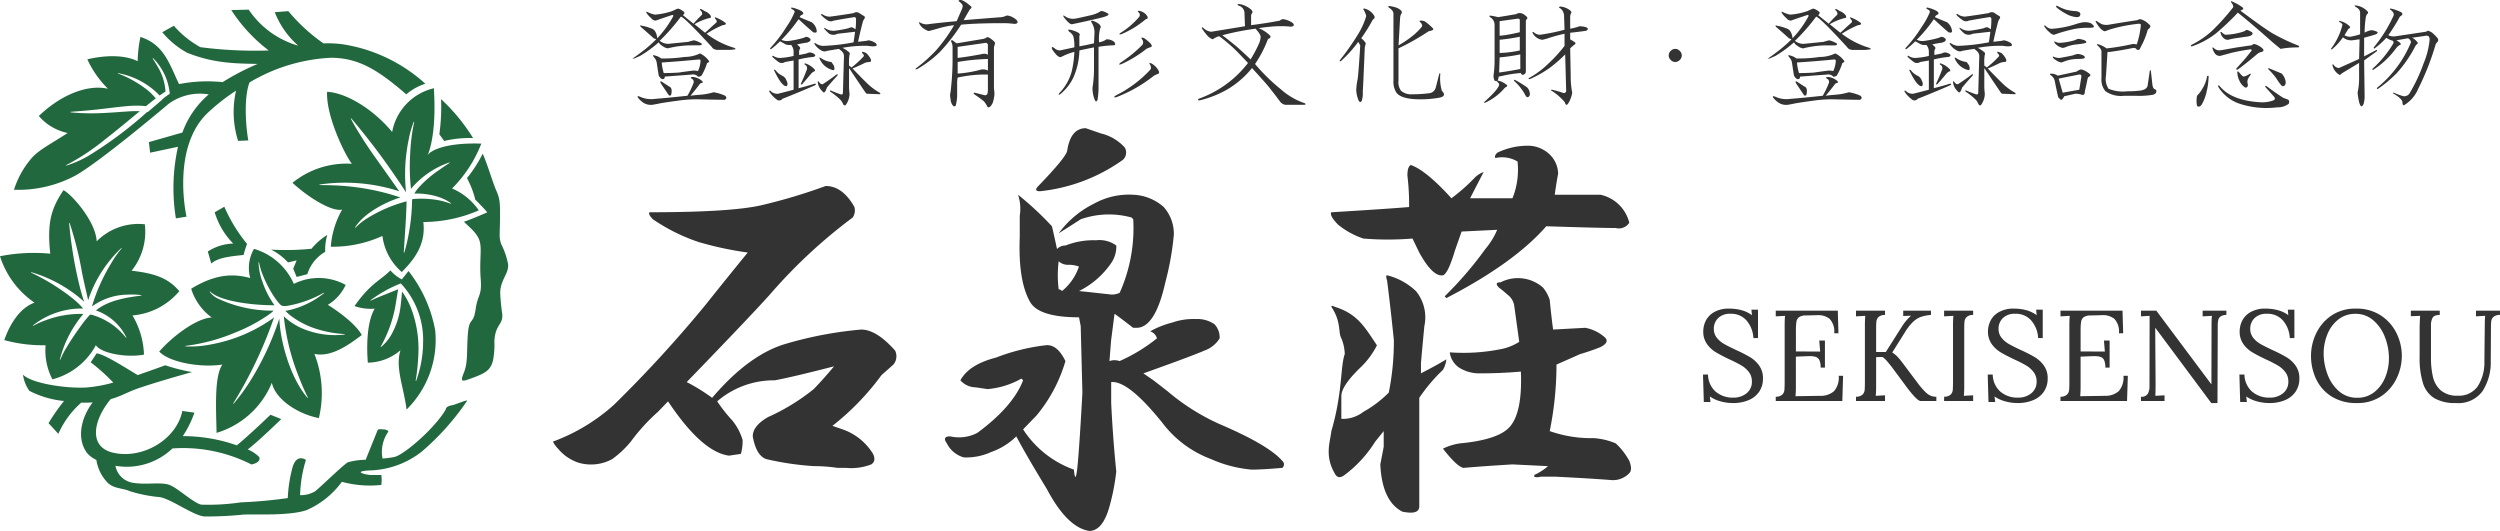
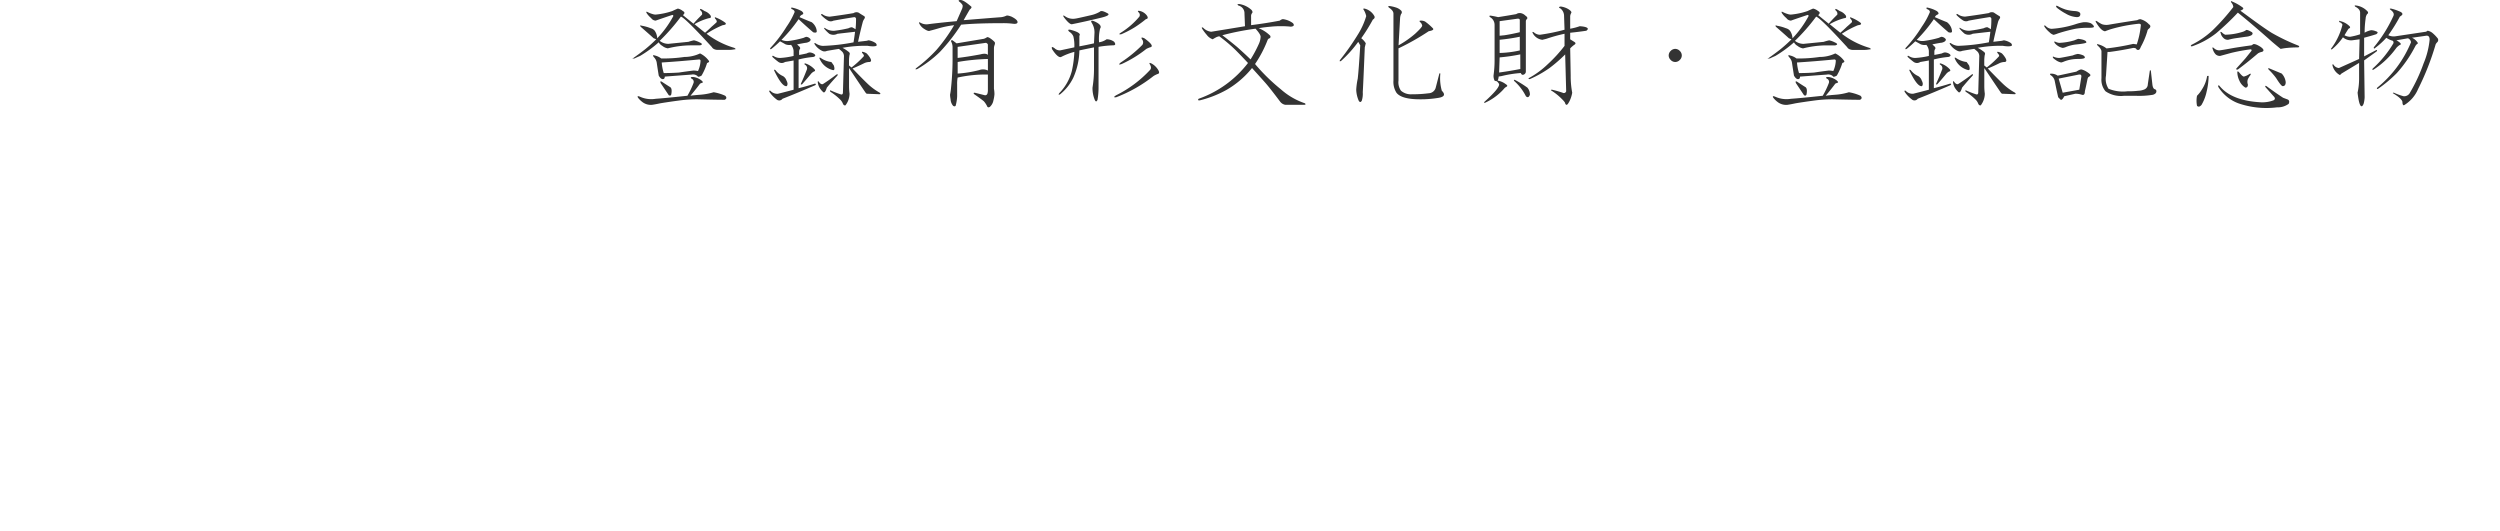
<svg xmlns="http://www.w3.org/2000/svg" width="271.304" height="57.615" viewBox="0 0 271.304 57.615">
  <g id="グループ_516" data-name="グループ 516" transform="translate(-249 -17.953)">
    <g id="グループ_505" data-name="グループ 505" transform="translate(60 3.734)">
      <path id="パス_102" data-name="パス 102" d="M9.023-4.43a.145.145,0,0,0-.164-.164q-2.242.219-4.047.328a4.946,4.946,0,0,0,.219,1.148q.82,0,1.641-.055.711-.109,1.586-.219a2.535,2.535,0,0,1,.492.055A3,3,0,0,0,9.023-4.43ZM6.563-10.117a1.288,1.288,0,0,1,.547.273q.328.164,0,.438.6.492,1.148.93.328-.383.656-.711l.273-.273A.408.408,0,0,0,9.023-9.9q-.219-.383.438.055a1.312,1.312,0,0,1,.656.492q.109.273-.164.273a6.2,6.2,0,0,0-1.586.656q.6.492,1.148.93.438-.383.711-.656.383-.328.547-.492.055-.164-.164-.383-.109-.219.109-.109a4.28,4.28,0,0,1,.984.547q.219.219-.273.273a10.031,10.031,0,0,0-1.75.93,9.207,9.207,0,0,0,3.008,1.531q.273.164,0,.164a3.29,3.29,0,0,1-.492.055H10.938a.9.9,0,0,1-.492-.109q-.164-.109-.164-.164Q7.328-9.133,6.891-9.242a20.851,20.851,0,0,1-2.3,2.625,1.523,1.523,0,0,0,.93.328l2.188-.219a5.056,5.056,0,0,1,.6-.164,2.435,2.435,0,0,1,.6.219q.492.219.055.328H7.93A10.569,10.569,0,0,0,5.469-5.8a1.291,1.291,0,0,1-.6-.273.962.962,0,0,1-.383-.383A13.163,13.163,0,0,1,2.461-4.977q-.383.164-.6.273a.609.609,0,0,0-.273.055q.93-.656,1.477-1.094.6-.492,1.148-1.039a2.122,2.122,0,0,0-.273-.109q-.6-.547-1.422-1.258-.109-.219.109-.109a4.663,4.663,0,0,1,.984.273.822.822,0,0,1,.438.273,1.553,1.553,0,0,1,.273.82A10.961,10.961,0,0,0,6.07-9.3q0-.164-.164-.109-1.148.383-1.75.6a.627.627,0,0,1-.492-.273,2.39,2.39,0,0,1-.492-.547q-.109-.219.109-.109a2.813,2.813,0,0,0,.547.219,1.032,1.032,0,0,0,.328.055,7.884,7.884,0,0,0,1.8-.383Q6.289-10.008,6.563-10.117ZM8.313-2.68a1.865,1.865,0,0,1,.766.328q.273.219.164.273a2.122,2.122,0,0,0-.273.109Q8.7-1.586,7.93-.656q.328-.055,1.039-.109a6.667,6.667,0,0,0,1.477-.273A5.021,5.021,0,0,1,11.7-.656q.273.273-.055.438-.82,0-3.008-.055a15.017,15.017,0,0,0-1.75.109Q5.633,0,4.648.164q-.492.109-.875.164A1.512,1.512,0,0,1,2.68,0a2.475,2.475,0,0,1-.437-.437q-.164-.273.219-.109a2.957,2.957,0,0,0,1.7.219Q5.031-.383,7.6-.656a9.069,9.069,0,0,0,.656-1.367.369.369,0,0,0-.219-.492Q7.82-2.734,8.313-2.68Zm.656-2.57a2.542,2.542,0,0,1,.93.766q.164.164-.164.273a6.5,6.5,0,0,1-.6,1.367q-.383.219-.437.055a.751.751,0,0,0-.656-.164q-.766.055-2.9.219,0,.273-.219.273t-.437-.383Q4.32-3.883,4.266-4.266a1.1,1.1,0,0,0-.328-.6q-.164-.273.109-.164a1.839,1.839,0,0,1,.711.328,15.79,15.79,0,0,0,2.516-.164A3.932,3.932,0,0,0,8.969-5.25ZM5.742-1.586q.219.164.109.766Q5.8-.6,5.578-.711L4.7-2.023q-.109-.273.109-.164Q5.3-1.859,5.742-1.586ZM26.775-9.3q.164.109,0,.328a1.215,1.215,0,0,0-.164.383q-.273,1.039-.492,2.078l.93-.109.219-.055a1.917,1.917,0,0,1,.711.273.321.321,0,0,1,.164.273q-.055.109-.383.109a3.073,3.073,0,0,1-.6-.055,13.519,13.519,0,0,0-2.734.219,3.376,3.376,0,0,1,.6.383q.273.164.164.383a3.985,3.985,0,0,0-.055.656v.492l.273.219a10.277,10.277,0,0,0,1.313-1.2q.109-.109-.164-.383-.055-.164.109-.109a1.215,1.215,0,0,1,.383.164,2.543,2.543,0,0,1,.383.492q.219.383-.055.438a1.463,1.463,0,0,0-.547.109q-.656.328-1.312.6,1.422,1.477,1.859,1.859a6.343,6.343,0,0,0,1.094.766q.164.164-.055.164L27.048-.875l-.109-.109q-.711-1.039-1.8-2.68v2.023a6.272,6.272,0,0,0,.055.766A2.108,2.108,0,0,1,24.752.383q-.164.055-.273-.164A1.284,1.284,0,0,0,24.2-.219a6.4,6.4,0,0,0-1.094-.875Q23-1.313,23.22-1.2q.492.219.984.383.273.109.273-.219l.109-3.828a.754.754,0,0,0-.164-.547,3.57,3.57,0,0,0-.383-.328q-.711.109-1.312.219a.58.58,0,0,1-.492,0,1.978,1.978,0,0,1-.82-.711q-.109-.219.109-.109a1.5,1.5,0,0,0,.766.273,21.011,21.011,0,0,0,3.336-.383q.109-.656.164-1.148-.984.109-1.914.219a.93.93,0,0,1-.875,0,3.867,3.867,0,0,1-.547-.547q-.055-.164.109-.055a1.564,1.564,0,0,0,.984.273,13.062,13.062,0,0,0,1.531-.273.881.881,0,0,1,.383-.109,3.576,3.576,0,0,1,.383.219q.055-.547.055-1.094a.193.193,0,0,0-.219-.219q-1.367.219-2.242.383a.616.616,0,0,1-.656-.055,3.671,3.671,0,0,1-.656-.547q-.055-.164.109-.109a1.385,1.385,0,0,0,.82.273q1.258-.164,2.57-.383a.589.589,0,0,1,.547-.055Q26.5-9.461,26.775-9.3ZM23.767-2.953q.219-.109.109.109-.656.711-1.148,1.313-.219.711-.437.438a2.012,2.012,0,0,1-.383-.492,1.654,1.654,0,0,1-.164-.547q0-.164.109-.055.219.328.438.273Q23.056-2.406,23.767-2.953Zm-3.336-1.2a2.3,2.3,0,0,1,.984.656q.109.164-.109.219a1.173,1.173,0,0,0-.273.219q-.492.6-.984,1.148-.219.109-.109-.109.328-.711.6-1.422a.43.43,0,0,0-.219-.6Q20.267-4.211,20.431-4.156Zm-1.477-6.07a3.569,3.569,0,0,1,1.039.383q.328.273.055.383a.636.636,0,0,0-.164.109.636.636,0,0,0-.109.164q.875.383,1.313.547a1.444,1.444,0,0,1,.438.547,1.261,1.261,0,0,1,.109.438q0,.219-.383.109-.711-.6-1.586-1.422a16.419,16.419,0,0,1-1.859,2.242,1.5,1.5,0,0,0,.875.109,10.4,10.4,0,0,0,1.531-.328,2.122,2.122,0,0,1,.273-.109.623.623,0,0,1,.438.219q.109.109-.055.273a.939.939,0,0,1-.492.164q-.328.055-.875.164l.164.164q.273.219.109.383a.609.609,0,0,0-.055.273v.328q.328-.055.82-.164a.839.839,0,0,1,.328-.109.981.981,0,0,1,.492.164q.273.219-.109.328a9.662,9.662,0,0,0-1.586.273v3.117q.875-.219,1.75-.492.219,0,.055.164-1.75.766-3.555,1.477a.436.436,0,0,1-.656.055,3.209,3.209,0,0,1-.766-.82q-.055-.164.109-.109a1.007,1.007,0,0,0,.82.328q.875-.219,1.7-.437V-4.484q-.273.055-.93.164a.632.632,0,0,1-.711,0,8.055,8.055,0,0,1-.656-.547q-.055-.164.109-.109a1.257,1.257,0,0,0,.711.219,8.322,8.322,0,0,0,1.477-.219v-.547a1.2,1.2,0,0,0-.273-.656,1.168,1.168,0,0,1-.6-.055q-.383-.219-.6-.328a11.342,11.342,0,0,1-.93.82q-.219.109-.109-.109a14.6,14.6,0,0,0,1.75-2.3,8.325,8.325,0,0,0,.875-1.586q0-.219-.328-.328Q18.791-10.227,18.955-10.227Zm3.117,5.469a2.528,2.528,0,0,0,1.148.438q.164.219.273.383.164.547-.109.492a2.106,2.106,0,0,1-1.422-1.2Q21.853-4.867,22.072-4.758ZM17.15-3.445a2.053,2.053,0,0,0,.82.656.873.873,0,0,1,.383.492.839.839,0,0,1,.109.328q0,.219-.109.273-.492.055-1.312-1.641Q16.931-3.555,17.15-3.445Zm20.1-7.6q.328,0,1.148.711.109.109-.164.328-.383.656-.656,1.148,1.969-.164,4.1-.328a1.913,1.913,0,0,0,.547-.164q.109-.055.547.109.656.328.656.6a.158.158,0,0,1-.055.109q-.109.109-.492.055a8.269,8.269,0,0,0-1.094-.055q-2.844,0-4.484.164a19.963,19.963,0,0,1-2.3,2.953A12.4,12.4,0,0,1,32.55-3.555q-.328.109-.109-.109a15.887,15.887,0,0,0,2.188-1.969,17.7,17.7,0,0,0,1.914-2.68,10.49,10.49,0,0,0-1.641.328q-.547.164-.984.273-.164.109-.656-.219a1.411,1.411,0,0,1-.492-.547q-.109-.219.109-.109a1.31,1.31,0,0,0,.875.164q1.258-.164,3.063-.328l.6-1.367q.109-.328,0-.437a1.392,1.392,0,0,0-.328-.328Q36.925-11.047,37.253-11.047ZM40.1-7q.055-.055.273.055a2.875,2.875,0,0,1,.547.438q.109.109,0,.383a1.032,1.032,0,0,0-.055.328v4.375a3.682,3.682,0,0,1,.055.6,3.84,3.84,0,0,1-.109.656,1.253,1.253,0,0,1-.383.711q-.164.109-.273,0a2.455,2.455,0,0,0-.383-.6Q39.441-.328,38.73-.82q-.164-.164.055-.164l1.094.273a.253.253,0,0,0,.273-.164,1.212,1.212,0,0,0,.055-.383v-1.7a13.93,13.93,0,0,0-3.281.328,3.623,3.623,0,0,0-.055.766V-.6A4.558,4.558,0,0,1,36.706.438q-.109.109-.273,0a1.168,1.168,0,0,1-.273-.711A3.29,3.29,0,0,1,36.1-.766a6.167,6.167,0,0,0,.109-.766,29.534,29.534,0,0,0,.164-3.5v-.93a1.361,1.361,0,0,0-.164-.6q0-.164.164-.109l.438.328,2.953-.492A1.259,1.259,0,0,0,40.1-7Zm.109,2.352a23.048,23.048,0,0,0-3.281.328v1.258a12.787,12.787,0,0,0,2.352-.383,1.15,1.15,0,0,1,.93.055ZM36.925-5.961v1.2q.984-.109,2.461-.383.6-.164.82.055V-6.18a.175.175,0,0,0-.109-.164.158.158,0,0,0-.109-.055Zm20.267-.93q1.2.875.6.984a3,3,0,0,0-.383.164A12.835,12.835,0,0,1,54.731-4.1q-.492.164-.109-.164A13.9,13.9,0,0,0,56.973-6.18a.493.493,0,0,0,0-.547Q56.7-7.109,57.192-6.891Zm.273-2.461q.219.328-.109.383a12.515,12.515,0,0,1-1.2.875,10.947,10.947,0,0,1-1.477.766q-.383.055-.055-.164a8.376,8.376,0,0,0,2.023-1.75.375.375,0,0,0-.055-.437q-.273-.273.164-.164A1.316,1.316,0,0,1,57.466-9.352ZM51.833-8.7q.82.383.547.766a4.851,4.851,0,0,0-.109,1.477,1.92,1.92,0,0,0,.82-.328,1.385,1.385,0,0,1,.82.273q.273.383-.109.383a11.835,11.835,0,0,0-1.586.164v4.43a7.971,7.971,0,0,1-.109,1.313q-.164.383-.328-.055a3.368,3.368,0,0,1-.219-1.258A12.645,12.645,0,0,0,51.723-3.5V-5.906q-.82.164-1.586.328a7.63,7.63,0,0,1-.656,2.953,5.254,5.254,0,0,1-1.422,1.8q-.273.164-.109-.109a5.36,5.36,0,0,0,1.367-2.406,11.55,11.55,0,0,0,.273-2.078,7.033,7.033,0,0,0-1.422.547q-.328.164-.984-.82-.164-.437.273-.109a.813.813,0,0,0,.6.219l1.531-.328a4.051,4.051,0,0,0-.109-1.2,1.1,1.1,0,0,0-.437-.492q-.273-.273.109-.219,1.258.328.984.656v1.148q.875-.164,1.586-.328l.055-1.148A1.92,1.92,0,0,0,51.5-8.531Q51.231-8.969,51.833-8.7Zm.547-1.094q.164-.164.766.164.492.219-.6.492-1.8.438-3.172.711-.273.109-.93-.766-.164-.273.109-.109a1.478,1.478,0,0,0,1.148.273q.109,0,1.75-.383A3.244,3.244,0,0,0,52.38-9.789Zm5.578,5.633a1.924,1.924,0,0,1,.766.766q.164.328-.109.383a2.427,2.427,0,0,0-.437.219,15.353,15.353,0,0,1-4.047,2.3q-.438.055,0-.219a12.778,12.778,0,0,0,3.664-2.734q.219-.219,0-.6Q57.63-4.32,57.958-4.156Zm11.3-3.773a28.5,28.5,0,0,0-3.609.711q.656.492,1.586,1.258.984.875,1.477,1.367a13.564,13.564,0,0,0,.93-1.75,2.141,2.141,0,0,0,.164-.711Q69.8-7.328,69.256-7.93Zm-1.8-2.68a2.529,2.529,0,0,1,1.367.656q.164.219.055.328a.534.534,0,0,0-.109.383v.93q1.7-.219,3.117-.492a.693.693,0,0,1,.328-.164,2.31,2.31,0,0,1,1.094.438q.273.328-.219.383a10.856,10.856,0,0,0-2.187,0q-.656.055-1.312.164a3.766,3.766,0,0,1,1.2.766.205.205,0,0,1,0,.328q-.109,0-.219.164A12.79,12.79,0,0,1,69.2-4.1a20.523,20.523,0,0,0,2.789,2.734A7.564,7.564,0,0,0,74.616.164q.164.164-.109.164H72.483A.9.9,0,0,1,71.936,0Q70.787-1.531,70.3-2.078T68.873-3.664a9.959,9.959,0,0,1-2.734,2.352,11.671,11.671,0,0,1-2.9,1.148q-.328.055-.164-.164a11.648,11.648,0,0,0,5.359-3.883q-.82-.875-1.367-1.422a16.59,16.59,0,0,0-1.75-1.477,1.22,1.22,0,0,0-.437.164,2.676,2.676,0,0,0-.273.164,1.378,1.378,0,0,1-.656-.492,4.888,4.888,0,0,1-.492-.656q-.109-.219.109-.109a1.411,1.411,0,0,0,.875.438l3.664-.6L68.053-9.57a.858.858,0,0,0-.656-.875Q67.178-10.609,67.452-10.609Zm16.33.219a4.063,4.063,0,0,1,.711.164,1.373,1.373,0,0,1,.547.328.264.264,0,0,1,0,.383,1.343,1.343,0,0,0-.109.492l-.164,2.9a10.621,10.621,0,0,0,1.8-1.258q.766-.711.766-.875a.6.6,0,0,0-.219-.383q-.164-.164.055-.164a.9.9,0,0,1,.492.109,5.837,5.837,0,0,1,.82.711q.219.219-.437.328A26.307,26.307,0,0,1,84.766-5.8v3.5A1.583,1.583,0,0,0,85.039-1.2a1.643,1.643,0,0,0,1.2.383,12.946,12.946,0,0,0,1.8-.109.816.816,0,0,0,.766-.6L89.2-3.062a.068.068,0,0,1,.109,0A4.94,4.94,0,0,0,89.469-1.2q.6.6-.328.766a11.662,11.662,0,0,1-2.023.164q-2.023,0-2.57-.711A2.176,2.176,0,0,1,84.219-2.3V-9.57q0-.328-.492-.656Q83.563-10.391,83.781-10.391Zm-2.734.273a1.656,1.656,0,0,1,1.094.82q.109.219-.164.383a19.363,19.363,0,0,1-1.258,2.023,2.031,2.031,0,0,1,.492.547l-.109.438q-.164,3.992-.219,4.867a2.49,2.49,0,0,1-.109.93q-.164.273-.328,0a3.258,3.258,0,0,1-.273-1.2,7.878,7.878,0,0,1,.164-1.2q.109-.93.273-3.609l-.219-.383A13.319,13.319,0,0,1,78.531-4.43q-.219.109-.109-.109a27.377,27.377,0,0,0,2.023-2.9,8.063,8.063,0,0,0,.82-1.859,2.189,2.189,0,0,0-.328-.766Q80.938-10.117,81.047-10.117Zm21.306-.219a2.183,2.183,0,0,1,.82.273q.437.273.328.438a.778.778,0,0,0-.109.438V-7.93a6.36,6.36,0,0,0,1.039-.273q.82.055.875.273,0,.109-.164.219-.711.109-1.75.219v.711l.438.273q.273.164,0,.328a3.2,3.2,0,0,0-.437.383l.055,2.953a9.532,9.532,0,0,0,.164,1.859,3.381,3.381,0,0,1-.273.875q-.219.437-.328.438t-.164-.164q0-.109-.328-.437a6.119,6.119,0,0,0-1.148-.93q-.164-.109.055-.109a11.8,11.8,0,0,1,1.148.328.26.26,0,0,0,.383-.164l-.109-3.992a15.847,15.847,0,0,1-1.7,1.477,12.334,12.334,0,0,1-2.133,1.2q-.219,0-.109-.109A9.48,9.48,0,0,0,100.986-4.1a15.29,15.29,0,0,0,1.8-1.969V-7.383a17.653,17.653,0,0,0-1.969.547l-.437.109a1.351,1.351,0,0,1-1.039-.711q-.109-.219.109-.109a1.028,1.028,0,0,0,.656.273,21.237,21.237,0,0,0,2.68-.547L102.736-9.3a1.036,1.036,0,0,0-.383-.82Q102.025-10.281,102.353-10.336Zm-4.375.711a.95.95,0,0,1,.547.273q.328.219.164.383a.315.315,0,0,0-.109.219v5.469a.35.35,0,0,1-.219.328q-.219.109-.328-.164a12.456,12.456,0,0,0-2.078.328l-.328.055a.971.971,0,0,1-.109.438,1.994,1.994,0,0,1,.875.383q.273.164.109.273a.892.892,0,0,0-.328.273A6.19,6.19,0,0,1,94.15.109Q93.986.109,94.1,0q1.641-1.477,1.586-1.914a.826.826,0,0,0-.273-.328.485.485,0,0,1-.219-.055,1.166,1.166,0,0,1-.109-.6,11.616,11.616,0,0,0,.109-1.641V-8.367a.964.964,0,0,0-.492-.82q-.164-.164.055-.164a8.149,8.149,0,0,1,.82.164q1.039-.164,1.969-.328A.633.633,0,0,1,97.978-9.625Zm0,4.484a19.45,19.45,0,0,1-2.242.328l-.055,1.641q1.2-.164,2.3-.383Zm-.055-1.914a20.089,20.089,0,0,1-2.187.328V-5.3a11.1,11.1,0,0,0,2.188-.273Zm-2.187-.109.547-.055q.711-.109,1.641-.328V-8.859q0-.164-.219-.164l-1.969.273Zm1.7,4.813a11.487,11.487,0,0,1,1.313.82,1.16,1.16,0,0,1,.273.766q-.164.437-.437.164a5.491,5.491,0,0,0-1.258-1.641Q97.213-2.461,97.431-2.352ZM114.8-5.742a.68.68,0,0,1,.492.219.68.68,0,0,1,.219.492.68.68,0,0,1-.219.492.68.68,0,0,1-.492.219.68.68,0,0,1-.492-.219.68.68,0,0,1-.219-.492.68.68,0,0,1,.219-.492A.68.68,0,0,1,114.8-5.742ZM132.223-4.43a.145.145,0,0,0-.164-.164q-2.242.219-4.047.328a4.946,4.946,0,0,0,.219,1.148q.82,0,1.641-.055.711-.109,1.586-.219a2.535,2.535,0,0,1,.492.055A3,3,0,0,0,132.223-4.43Zm-2.461-5.687a1.288,1.288,0,0,1,.547.273q.328.164,0,.438.6.492,1.148.93.328-.383.656-.711l.273-.273a.408.408,0,0,0-.164-.437q-.219-.383.438.055a1.312,1.312,0,0,1,.656.492q.109.273-.164.273a6.2,6.2,0,0,0-1.586.656q.6.492,1.148.93.438-.383.711-.656.383-.328.547-.492.055-.164-.164-.383-.109-.219.109-.109a4.28,4.28,0,0,1,.984.547q.219.219-.273.273a10.031,10.031,0,0,0-1.75.93,9.206,9.206,0,0,0,3.008,1.531q.273.164,0,.164a3.29,3.29,0,0,1-.492.055h-1.258a.9.9,0,0,1-.492-.109q-.164-.109-.164-.164-2.953-3.227-3.391-3.336a20.851,20.851,0,0,1-2.3,2.625,1.523,1.523,0,0,0,.93.328l2.188-.219a5.056,5.056,0,0,1,.6-.164,2.435,2.435,0,0,1,.6.219q.492.219.055.328H131.13a10.569,10.569,0,0,0-2.461.328,1.291,1.291,0,0,1-.6-.273.962.962,0,0,1-.383-.383,13.163,13.163,0,0,1-2.023,1.477q-.383.164-.6.273a.609.609,0,0,0-.273.055q.93-.656,1.477-1.094.6-.492,1.148-1.039a2.122,2.122,0,0,0-.273-.109q-.6-.547-1.422-1.258-.109-.219.109-.109a4.663,4.663,0,0,1,.984.273.822.822,0,0,1,.438.273,1.553,1.553,0,0,1,.273.82A10.961,10.961,0,0,0,129.27-9.3q0-.164-.164-.109-1.148.383-1.75.6a.627.627,0,0,1-.492-.273,2.39,2.39,0,0,1-.492-.547q-.109-.219.109-.109a2.813,2.813,0,0,0,.547.219,1.032,1.032,0,0,0,.328.055,7.884,7.884,0,0,0,1.8-.383Q129.489-10.008,129.763-10.117Zm1.75,7.438a1.865,1.865,0,0,1,.766.328q.273.219.164.273a2.122,2.122,0,0,0-.273.109q-.273.383-1.039,1.313.328-.055,1.039-.109a6.667,6.667,0,0,0,1.477-.273,5.021,5.021,0,0,1,1.258.383q.273.273-.055.438-.82,0-3.008-.055a15.017,15.017,0,0,0-1.75.109q-1.258.164-2.242.328-.492.109-.875.164A1.512,1.512,0,0,1,125.88,0a2.475,2.475,0,0,1-.437-.437q-.164-.273.219-.109a2.957,2.957,0,0,0,1.7.219q.875-.055,3.445-.328a9.068,9.068,0,0,0,.656-1.367.369.369,0,0,0-.219-.492Q131.02-2.734,131.513-2.68Zm.656-2.57a2.542,2.542,0,0,1,.93.766q.164.164-.164.273a6.5,6.5,0,0,1-.6,1.367q-.383.219-.437.055a.751.751,0,0,0-.656-.164q-.766.055-2.9.219,0,.273-.219.273t-.438-.383q-.164-1.039-.219-1.422a1.1,1.1,0,0,0-.328-.6q-.164-.273.109-.164a1.839,1.839,0,0,1,.711.328,15.79,15.79,0,0,0,2.516-.164A3.932,3.932,0,0,0,132.169-5.25Zm-3.227,3.664q.219.164.109.766-.055.219-.273.109L127.9-2.023q-.109-.273.109-.164Q128.5-1.859,128.942-1.586ZM149.975-9.3q.164.109,0,.328a1.215,1.215,0,0,0-.164.383q-.273,1.039-.492,2.078l.93-.109.219-.055a1.917,1.917,0,0,1,.711.273.321.321,0,0,1,.164.273q-.055.109-.383.109a3.073,3.073,0,0,1-.6-.055,13.519,13.519,0,0,0-2.734.219,3.376,3.376,0,0,1,.6.383q.273.164.164.383a3.986,3.986,0,0,0-.055.656v.492l.273.219a10.277,10.277,0,0,0,1.313-1.2q.109-.109-.164-.383-.055-.164.109-.109a1.215,1.215,0,0,1,.383.164,2.543,2.543,0,0,1,.383.492q.219.383-.055.438a1.463,1.463,0,0,0-.547.109q-.656.328-1.312.6,1.422,1.477,1.859,1.859a6.344,6.344,0,0,0,1.094.766q.164.164-.055.164l-1.367-.055-.109-.109q-.711-1.039-1.8-2.68v2.023a6.273,6.273,0,0,0,.055.766,2.108,2.108,0,0,1-.437,1.258q-.164.055-.273-.164a1.284,1.284,0,0,0-.273-.437,6.4,6.4,0,0,0-1.094-.875q-.109-.219.109-.109.492.219.984.383.273.109.273-.219l.109-3.828a.754.754,0,0,0-.164-.547,3.57,3.57,0,0,0-.383-.328q-.711.109-1.312.219a.58.58,0,0,1-.492,0,1.978,1.978,0,0,1-.82-.711q-.109-.219.109-.109a1.5,1.5,0,0,0,.766.273,21.011,21.011,0,0,0,3.336-.383q.109-.656.164-1.148-.984.109-1.914.219a.93.93,0,0,1-.875,0,3.867,3.867,0,0,1-.547-.547q-.055-.164.109-.055a1.564,1.564,0,0,0,.984.273,13.063,13.063,0,0,0,1.531-.273.881.881,0,0,1,.383-.109,3.576,3.576,0,0,1,.383.219q.055-.547.055-1.094a.193.193,0,0,0-.219-.219q-1.367.219-2.242.383a.616.616,0,0,1-.656-.055,3.67,3.67,0,0,1-.656-.547q-.055-.164.109-.109a1.385,1.385,0,0,0,.82.273q1.258-.164,2.57-.383a.589.589,0,0,1,.547-.055Q149.7-9.461,149.975-9.3Zm-3.008,6.344q.219-.109.109.109-.656.711-1.148,1.313-.219.711-.437.438a2.012,2.012,0,0,1-.383-.492,1.654,1.654,0,0,1-.164-.547q0-.164.109-.055.219.328.438.273Q146.256-2.406,146.967-2.953Zm-3.336-1.2a2.3,2.3,0,0,1,.984.656q.109.164-.109.219a1.173,1.173,0,0,0-.273.219q-.492.6-.984,1.148-.219.109-.109-.109.328-.711.6-1.422a.43.43,0,0,0-.219-.6Q143.467-4.211,143.631-4.156Zm-1.477-6.07a3.569,3.569,0,0,1,1.039.383q.328.273.055.383a.636.636,0,0,0-.164.109.636.636,0,0,0-.109.164q.875.383,1.313.547a1.444,1.444,0,0,1,.438.547,1.26,1.26,0,0,1,.109.438q0,.219-.383.109-.711-.6-1.586-1.422a16.419,16.419,0,0,1-1.859,2.242,1.5,1.5,0,0,0,.875.109,10.4,10.4,0,0,0,1.531-.328,2.122,2.122,0,0,1,.273-.109.623.623,0,0,1,.438.219q.109.109-.055.273a.939.939,0,0,1-.492.164q-.328.055-.875.164l.164.164q.273.219.109.383a.609.609,0,0,0-.055.273v.328q.328-.055.82-.164a.839.839,0,0,1,.328-.109.981.981,0,0,1,.492.164q.273.219-.109.328a9.662,9.662,0,0,0-1.586.273v3.117q.875-.219,1.75-.492.219,0,.055.164-1.75.766-3.555,1.477a.436.436,0,0,1-.656.055,3.209,3.209,0,0,1-.766-.82q-.055-.164.109-.109a1.007,1.007,0,0,0,.82.328q.875-.219,1.7-.437V-4.484q-.273.055-.93.164a.632.632,0,0,1-.711,0,8.055,8.055,0,0,1-.656-.547q-.055-.164.109-.109a1.257,1.257,0,0,0,.711.219,8.322,8.322,0,0,0,1.477-.219v-.547a1.2,1.2,0,0,0-.273-.656,1.168,1.168,0,0,1-.6-.055q-.383-.219-.6-.328a11.342,11.342,0,0,1-.93.82q-.219.109-.109-.109a14.6,14.6,0,0,0,1.75-2.3,8.326,8.326,0,0,0,.875-1.586q0-.219-.328-.328Q141.991-10.227,142.155-10.227Zm3.117,5.469a2.528,2.528,0,0,0,1.148.438q.164.219.273.383.164.547-.109.492a2.106,2.106,0,0,1-1.422-1.2Q145.053-4.867,145.272-4.758ZM140.35-3.445a2.053,2.053,0,0,0,.82.656.873.873,0,0,1,.383.492.839.839,0,0,1,.109.328q0,.219-.109.273-.492.055-1.312-1.641Q140.131-3.555,140.35-3.445Zm24.587-5.414a.839.839,0,0,1,.328-.109,1.906,1.906,0,0,1,.93.547q.328.219,0,.492a.393.393,0,0,0-.164.273,8.117,8.117,0,0,1-.711,1.7q-.109.328-.273.328a.22.22,0,0,1-.219-.109q-.055-.109-.328-.109-1.312.273-2.57.438h-.219l-.164,2.57a1.975,1.975,0,0,0,.273,1.422,4.157,4.157,0,0,0,2.078.273,8.1,8.1,0,0,0,1.148-.055,1.815,1.815,0,0,0,.711-.164.607.607,0,0,0,.328-.547l.219-1.477a.068.068,0,0,1,.109,0l.164,1.477q.055.492.273.547a.214.214,0,0,1,.164.219q0,.273-.383.383a9.179,9.179,0,0,1-1.859.109h-1.258a2.957,2.957,0,0,1-2.023-.492,1.953,1.953,0,0,1-.437-1.422v-2.9q0-.273-.437-.656-.109-.219.109-.109a2.464,2.464,0,0,1,.875.438,25.308,25.308,0,0,0,2.9-.492l.383.055a9.016,9.016,0,0,0,.438-2.023q.055-.219-.219-.219a16.816,16.816,0,0,0-3.062.6q-.328.109-.6.219-.438-.055-.984-.984-.109-.219.109-.109a3.6,3.6,0,0,0,.547.328,1.535,1.535,0,0,0,.711.055Q163.461-8.641,164.938-8.859ZM156.3-10.391a4.858,4.858,0,0,0,.875.383,4.73,4.73,0,0,0,1.039.164q.547.055.547.328,0,.328-.383.328a2.665,2.665,0,0,1-1.2-.383,5.748,5.748,0,0,1-.984-.656Q156.023-10.5,156.3-10.391Zm.109,7.875.438,1.531,1.8-.328.219-1.367q.055-.328-.273-.273Zm2.516-.984a1.862,1.862,0,0,1,.492.219q.438.273.438.383t-.219.219a.673.673,0,0,0-.109.273q-.164.82-.273,1.258,0,.492-.328.383a2.235,2.235,0,0,0-.711-.109l-1.2.273q-.219.438-.383.383l-.273-.273q-.164-.711-.383-1.8a.958.958,0,0,0-.437-.6q-.164-.164.055-.164a1.257,1.257,0,0,1,.711.219l2.023-.437Q158.758-3.555,158.922-3.5Zm-.984-1.531a2.343,2.343,0,0,1,.547-.164,2.012,2.012,0,0,1,.6.164q.164.109.164.219,0,.164-.766.164a4.079,4.079,0,0,0-1.477.273,1.523,1.523,0,0,1-.328.109,1.507,1.507,0,0,1-.6-.273,1.792,1.792,0,0,1-.273-.219q-.109-.219.109-.109a1.463,1.463,0,0,0,.547.109Q156.625-4.758,157.938-5.031Zm.6-1.8q.875.109.875.383,0,.109-1.039.219a4.066,4.066,0,0,0-1.148.273,1.254,1.254,0,0,1-.383.109,1.5,1.5,0,0,1-.875-.547q-.109-.219.109-.109a1.254,1.254,0,0,0,.383.109,6.875,6.875,0,0,0,1.641-.273Q158.375-6.781,158.539-6.836Zm.6-1.8a1.654,1.654,0,0,1,.766.109q.328.219.328.383,0,.109-.547.109a7.871,7.871,0,0,0-1.477.109,18.518,18.518,0,0,0-1.859.492,3.878,3.878,0,0,1-.492.164,1.048,1.048,0,0,1-.437-.273,2.992,2.992,0,0,1-.547-.6q-.109-.219.109-.109a1.173,1.173,0,0,0,.273.219.881.881,0,0,0,.383.109,10.73,10.73,0,0,0,2.57-.492A5.409,5.409,0,0,1,159.141-8.641Zm16.111-2.242a4.977,4.977,0,0,1,1.148.656q.164.164-.273.328l.82.6q1.7,1.258,2.57,1.8a21.243,21.243,0,0,0,2.844,1.367q.273.109.055.219-.656,0-1.2.055a6.008,6.008,0,0,0-.711.109q-.219-.164-.93-.766-2.023-1.8-3.719-3.172A28.07,28.07,0,0,1,173.5-7.437a9.017,9.017,0,0,1-2.625,1.422q-.219,0-.055-.164a9.515,9.515,0,0,0,2.3-1.586,23.413,23.413,0,0,0,2.242-2.516.826.826,0,0,0-.219-.492Q175.033-10.992,175.252-10.883ZM173.884-1.7Q175.2-.109,178.369.055a3.449,3.449,0,0,0,1.367-.219q.273-.164,0-.437l-.875-.984q-.109-.219.109-.109,1.039.766,1.8,1.258l.438.164q.328.109.164.492A1.967,1.967,0,0,1,180.119.6a9.306,9.306,0,0,1-4.211-.437,4.341,4.341,0,0,1-2.187-1.8Q173.72-1.914,173.884-1.7Zm6.727-1.367a1.619,1.619,0,0,1,.438.93q0,.438-.328.438-.164,0-.711-.875a7.008,7.008,0,0,0-.82-.93q-.109-.219.109-.109Zm-4.648-.164q.383.492.547.492a1.853,1.853,0,0,0,.6-.273q.219-.109.109.109a2.874,2.874,0,0,0-.273.438.853.853,0,0,0,0,.6q0,.328-.273.328a1.621,1.621,0,0,1-.656-.766,2.2,2.2,0,0,1-.219-.875Q175.8-3.391,175.962-3.227Zm.766-4.539q.109-.109.656.219.164.164-.055.328a1.513,1.513,0,0,1-.6.164l-1.148.164a7.4,7.4,0,0,0-.766.164.64.64,0,0,1-.547-.219.953.953,0,0,1-.273-.492q-.109-.219.109-.109a1.077,1.077,0,0,0,.383.273A6.824,6.824,0,0,0,176.4-7.6,1.259,1.259,0,0,0,176.728-7.766Zm.766,1.531q.219-.109.82.273.547.383.164.547a1.22,1.22,0,0,0-.437.164q-1.148.984-2.187,1.75-.219.055-.164-.109.547-.6.984-1.094l.656-.82q.055-.164-.109-.164a19.624,19.624,0,0,0-2.078.383l-1.2.328a.668.668,0,0,1-.492-.164,1.361,1.361,0,0,1-.328-.6q-.109-.219.109-.109a.836.836,0,0,0,.6.273q.164,0,1.641-.273,1.039-.164,1.859-.273A.636.636,0,0,0,177.494-6.234Zm-4.812,3.445a7.457,7.457,0,0,1-.219,1.7,4.8,4.8,0,0,1-.547,1.422q-.273.328-.492.109a2.755,2.755,0,0,1,0-1.094,3.365,3.365,0,0,0,.547-.711,3.625,3.625,0,0,0,.547-1.422Q172.681-2.844,172.681-2.789Zm16-7.656a2.027,2.027,0,0,1,1.258.656.174.174,0,0,1-.055.273.939.939,0,0,0-.164.492,10.814,10.814,0,0,0-.109,1.531,2.179,2.179,0,0,1,.711-.273,1.343,1.343,0,0,1,.492.109q.383.109.055.328-.492.164-1.312.383v2.023l1.258-.656q.219-.109.109.109l-1.367.984.055,3.992a3.073,3.073,0,0,1-.109.711q-.109.273-.219.273-.273,0-.437-1.477a7.044,7.044,0,0,0,.164-1.477v-1.75L187.1-3.062l-.164.164a1.6,1.6,0,0,1-.82-1.094q0-.109.109-.055a.758.758,0,0,0,.6.383l2.188-.984.055-2.133-.82.109A1.344,1.344,0,0,1,187.261-7a6.337,6.337,0,0,1-1.2,1.313q-.109,0-.109-.055a7.116,7.116,0,0,0,1.258-2.625.49.49,0,0,0-.328-.273q-.109-.219.109-.109a2.054,2.054,0,0,1,.984.547q.164.164-.109.273-.219.328-.437.711a1.361,1.361,0,0,0,.6.164,6.971,6.971,0,0,0,1.094-.273V-9.68q0-.383-.547-.656Q188.464-10.5,188.683-10.445Zm3.773.328a5.381,5.381,0,0,1,1.094.383q.164.109.164.219t-.273.273a18.152,18.152,0,0,1-1.258,2.023,1.358,1.358,0,0,0,.82.109l3.281-.492.164-.109a1.2,1.2,0,0,1,.492.219,3.867,3.867,0,0,1,.547.547.331.331,0,0,1,0,.492.857.857,0,0,0-.164.219,28.583,28.583,0,0,1-1.914,4.867,3.737,3.737,0,0,1-1.531,1.75q-.164,0-.164-.383-.109-.383-1.039-.93,0-.055.109-.055a6.658,6.658,0,0,0,1.039.383.7.7,0,0,0,.711-.383,18.361,18.361,0,0,0,1.477-3.172,8.89,8.89,0,0,0,.656-2.57q0-.492-.383-.437l-1.531.219a1.411,1.411,0,0,1,.656.6.976.976,0,0,0-.273.273,13.8,13.8,0,0,1-2.023,2.953,14.259,14.259,0,0,1-2.023,1.7q-.219.109-.109-.109a12.484,12.484,0,0,0,3.664-4.922.526.526,0,0,0-.328-.437l-1.258.219q.492.273.492.438a1.609,1.609,0,0,0-.492.383A9.285,9.285,0,0,1,190.6-3.5q-.219.109-.109-.109a11.743,11.743,0,0,0,2.242-2.734.272.272,0,0,0-.055-.273,2.523,2.523,0,0,1-.711-.328,8.575,8.575,0,0,1-1.2,1.094q-.164.164-.164-.055A15.115,15.115,0,0,0,192.73-9.3q.164-.328-.273-.656Q192.237-10.117,192.456-10.117Z" transform="translate(256 25.266)" fill="#333" />
      <g id="グループ_510" data-name="グループ 510">
-         <path id="パス_101" data-name="パス 101" d="M4.046.224A4.994,4.994,0,0,1,2.723.042,3.78,3.78,0,0,1,1.554-.49l.07.6H.9L.812-2.87h.546a2.52,2.52,0,0,0,.826,1.855A2.835,2.835,0,0,0,4.1-.364,2.211,2.211,0,0,0,5.537-.833a1.558,1.558,0,0,0,.581-1.281,1.636,1.636,0,0,0-.329-1.029,2.852,2.852,0,0,0-.812-.714,14.329,14.329,0,0,0-1.309-.665Q2.73-4.97,2.177-5.306A3.169,3.169,0,0,1,1.232-6.2,2.3,2.3,0,0,1,.84-7.56,2.648,2.648,0,0,1,1.1-8.68,2.232,2.232,0,0,1,2-9.632a3.19,3.19,0,0,1,1.687-.392,5.154,5.154,0,0,1,1.267.161,3.327,3.327,0,0,1,1.169.553l-.056-.6h.714v3.08h-.5A3.142,3.142,0,0,0,5.565-8.7,2.2,2.2,0,0,0,3.78-9.464,1.794,1.794,0,0,0,2.464-9a1.574,1.574,0,0,0-.476,1.169,1.507,1.507,0,0,0,.322.966,2.725,2.725,0,0,0,.784.672q.462.266,1.3.658a15.579,15.579,0,0,1,1.533.784,3.3,3.3,0,0,1,.987.917,2.33,2.33,0,0,1,.406,1.393A2.516,2.516,0,0,1,6.937-1.05,2.535,2.535,0,0,1,5.81-.112,4.249,4.249,0,0,1,4.046.224ZM8.708-.462a1.009,1.009,0,0,0,.7-.224.794.794,0,0,0,.238-.5q.028-.287.028-1V-8.232q0-.588.042-1.008l-1.008.056V-9.8h6.734l.07,2.45H15.05a1.988,1.988,0,0,0-.5-1.568A1.994,1.994,0,0,0,13.16-9.31l-1.2.028a1.251,1.251,0,0,0-.728.189.766.766,0,0,0-.28.49,6.224,6.224,0,0,0-.056.987v2.24l2.632.014-.1-1.2h.616v2.94H13.58a1.952,1.952,0,0,0-.126-.791.655.655,0,0,0-.385-.364,2.258,2.258,0,0,0-.721-.091l-.434.014-1.022.042V-1.61A10.385,10.385,0,0,1,10.85-.518L13.524-.56a2.166,2.166,0,0,0,1.5-.5A2.222,2.222,0,0,0,15.54-2.73h.476L15.932,0H8.708Zm8.708,0a1.009,1.009,0,0,0,.7-.224.794.794,0,0,0,.238-.5q.028-.287.028-1V-8.232q0-.588.042-1.008l-1.008.056V-9.8h3.15v.462a1.009,1.009,0,0,0-.7.224.794.794,0,0,0-.238.5q-.028.287-.028,1v2.3h1.05L22.4-8.078a5.333,5.333,0,0,1,.994-1.176l-.854.028V-9.8h3.01v.462a4.517,4.517,0,0,0-1.085.21,2.468,2.468,0,0,0-.861.546,5.639,5.639,0,0,0-.882,1.134L21.35-5.264a2.92,2.92,0,0,1,.532.427,5.026,5.026,0,0,1,.4.462q.175.231.231.3L24.08-1.988A8.331,8.331,0,0,0,24.941-.98a2.009,2.009,0,0,0,.595.42,1.661,1.661,0,0,0,.6.1V0H24.43q-.364,0-1.414-1.372L21.336-3.64q-.336-.434-.581-.714a2.19,2.19,0,0,0-.469-.42L19.6-4.76v3.094A10.57,10.57,0,0,1,19.558-.56l1.008-.056V0h-3.15Zm9.562,0a1.009,1.009,0,0,0,.7-.224.794.794,0,0,0,.238-.5q.028-.287.028-1V-8.232q0-.588.042-1.008l-1.008.056V-9.8h3.15v.462a1.009,1.009,0,0,0-.7.224.794.794,0,0,0-.238.5q-.028.287-.028,1v5.95A10.57,10.57,0,0,1,29.12-.56l1.008-.056V0h-3.15Zm7.966.686A4.994,4.994,0,0,1,33.621.042,3.78,3.78,0,0,1,32.452-.49l.07.6h-.728L31.71-2.87h.546a2.52,2.52,0,0,0,.826,1.855A2.835,2.835,0,0,0,35-.364a2.211,2.211,0,0,0,1.435-.469,1.558,1.558,0,0,0,.581-1.281,1.636,1.636,0,0,0-.329-1.029,2.852,2.852,0,0,0-.812-.714,14.329,14.329,0,0,0-1.309-.665q-.938-.448-1.491-.784A3.169,3.169,0,0,1,32.13-6.2a2.3,2.3,0,0,1-.392-1.365A2.648,2.648,0,0,1,32-8.68a2.232,2.232,0,0,1,.9-.952,3.19,3.19,0,0,1,1.687-.392,5.154,5.154,0,0,1,1.267.161,3.327,3.327,0,0,1,1.169.553l-.056-.6h.714v3.08h-.5A3.142,3.142,0,0,0,36.463-8.7a2.2,2.2,0,0,0-1.785-.763A1.794,1.794,0,0,0,33.362-9a1.574,1.574,0,0,0-.476,1.169,1.507,1.507,0,0,0,.322.966,2.725,2.725,0,0,0,.784.672q.462.266,1.3.658a15.578,15.578,0,0,1,1.533.784,3.3,3.3,0,0,1,.987.917,2.33,2.33,0,0,1,.406,1.393,2.516,2.516,0,0,1-.385,1.386,2.535,2.535,0,0,1-1.127.938A4.249,4.249,0,0,1,34.944.224Zm4.662-.686a1.009,1.009,0,0,0,.7-.224.794.794,0,0,0,.238-.5q.028-.287.028-1V-8.232q0-.588.042-1.008l-1.008.056V-9.8H46.34l.07,2.45h-.462a1.988,1.988,0,0,0-.5-1.568,1.994,1.994,0,0,0-1.393-.392l-1.2.028a1.251,1.251,0,0,0-.728.189.766.766,0,0,0-.28.49,6.224,6.224,0,0,0-.056.987v2.24l2.632.014-.1-1.2h.616v2.94h-.462a1.952,1.952,0,0,0-.126-.791.655.655,0,0,0-.385-.364,2.258,2.258,0,0,0-.721-.091l-.434.014-1.022.042V-1.61a10.385,10.385,0,0,1-.042,1.092L44.422-.56a2.166,2.166,0,0,0,1.5-.5,2.222,2.222,0,0,0,.518-1.673h.476L46.83,0H39.606ZM49.9-7.938h-.014l.042,5.992q0,.938-.028,1.386L50.9-.616V0H48.342V-.462a.778.778,0,0,0,.742-.322,1.571,1.571,0,0,0,.182-.784L49.28-9.24l-.938.056V-9.8h1.666l5.964,7.98h.014L56-8.232q0-.588.042-1.008l-1.008.056V-9.8H57.61v.462a1.133,1.133,0,0,0-.623.161.649.649,0,0,0-.259.4,3.22,3.22,0,0,0-.056.672v.49L56.644.224h-.672ZM62.258.224A4.994,4.994,0,0,1,60.935.042,3.78,3.78,0,0,1,59.766-.49l.07.6h-.728L59.024-2.87h.546A2.52,2.52,0,0,0,60.4-1.015a2.835,2.835,0,0,0,1.918.651,2.211,2.211,0,0,0,1.435-.469,1.558,1.558,0,0,0,.581-1.281A1.636,1.636,0,0,0,64-3.143a2.852,2.852,0,0,0-.812-.714,14.329,14.329,0,0,0-1.309-.665q-.938-.448-1.491-.784a3.169,3.169,0,0,1-.945-.889,2.3,2.3,0,0,1-.392-1.365,2.648,2.648,0,0,1,.259-1.12,2.232,2.232,0,0,1,.9-.952,3.19,3.19,0,0,1,1.687-.392,5.154,5.154,0,0,1,1.267.161,3.327,3.327,0,0,1,1.169.553l-.056-.6h.714v3.08h-.5A3.142,3.142,0,0,0,63.777-8.7a2.2,2.2,0,0,0-1.785-.763A1.794,1.794,0,0,0,60.676-9,1.574,1.574,0,0,0,60.2-7.826a1.507,1.507,0,0,0,.322.966,2.725,2.725,0,0,0,.784.672q.462.266,1.3.658a15.578,15.578,0,0,1,1.533.784,3.3,3.3,0,0,1,.987.917,2.33,2.33,0,0,1,.406,1.393,2.516,2.516,0,0,1-.385,1.386,2.535,2.535,0,0,1-1.127.938A4.249,4.249,0,0,1,62.258.224Zm9.52,0a4.965,4.965,0,0,1-2.8-.742,4.5,4.5,0,0,1-1.652-1.911A5.9,5.9,0,0,1,66.794-4.9a5.632,5.632,0,0,1,.553-2.422A4.832,4.832,0,0,1,69-9.261a4.56,4.56,0,0,1,2.667-.763,4.767,4.767,0,0,1,2.737.763A4.813,4.813,0,0,1,76.09-7.322,5.574,5.574,0,0,1,76.65-4.9,5.648,5.648,0,0,1,76.1-2.485,4.821,4.821,0,0,1,74.445-.539,4.56,4.56,0,0,1,71.778.224Zm.028-.574a2.894,2.894,0,0,0,1.869-.623,3.894,3.894,0,0,0,1.176-1.6,5.406,5.406,0,0,0,.4-2.058,6.286,6.286,0,0,0-.434-2.3,4.494,4.494,0,0,0-1.26-1.82,2.879,2.879,0,0,0-1.932-.707,2.923,2.923,0,0,0-1.876.623,3.854,3.854,0,0,0-1.183,1.617,5.512,5.512,0,0,0-.4,2.072,6.439,6.439,0,0,0,.406,2.219A4.48,4.48,0,0,0,69.8-1.085,2.906,2.906,0,0,0,71.806-.35ZM82.53.224A4.489,4.489,0,0,1,80.185-.3a2.9,2.9,0,0,1-1.232-1.61,9.066,9.066,0,0,1-.371-2.863V-7.616q0-.9.056-1.624L77.63-9.2v-.6h3.136v.462q-.616,0-.784.322a1.678,1.678,0,0,0-.168.784V-4.7A8.974,8.974,0,0,0,80.031-2.6a2.777,2.777,0,0,0,.854,1.456,2.66,2.66,0,0,0,1.827.567,2.469,2.469,0,0,0,2.163-1A4.783,4.783,0,0,0,85.61-4.3l.042-3.934q0-.588.042-1.008l-.994.056V-9.8h2.6v.462a1.032,1.032,0,0,0-.714.224.794.794,0,0,0-.238.5q-.028.287-.028,1L86.3-4.368a5.758,5.758,0,0,1-.9,3.311A3.237,3.237,0,0,1,82.53.224Z" transform="translate(373 57.734)" fill="#333" />
-         <path id="パス_97" data-name="パス 97" d="M36.168-25.083a1.388,1.388,0,0,1-.184,1.14,56.206,56.206,0,0,0-8.824,8.17q-1.838,2.09-9.192,9.69a20.406,20.406,0,0,1,2.758,1.71q4.044-4.75,8.089-5.89a41.659,41.659,0,0,1,8.089-1.52q1.655,0,3.677,2.28a1.4,1.4,0,0,1-.184,1.52l-1.287,1.14a27.86,27.86,0,0,1-5.331,5.51l1.1.38a6.289,6.289,0,0,1,3.309,2.66q.368.76-.184,1.14a6,6,0,0,1-2.758.38h-.919a17.6,17.6,0,0,0-2.574-.19,31.533,31.533,0,0,1-5.147-.76q-1.1-.38-1.471-2.47,0-1.14,1.655-2.09a22.6,22.6,0,0,0,4.964-3.04q1.1-1.14,2.206-2.47-4.412,1.14-6.434,1.52a9.411,9.411,0,0,0-6.25,2.28A16.785,16.785,0,0,0,22.932-1.9a6.158,6.158,0,0,1,1.1,2.09,5.1,5.1,0,0,1-.184,1.52l-1.287.19q-2.941-.38-6.618-5.89l-1.1,1.14A20.572,20.572,0,0,0,11.9.378a10.662,10.662,0,0,1-2.022,1.9,4.8,4.8,0,0,1-3.677.38A4.857,4.857,0,0,1,4,1.138a2.972,2.972,0,0,1-.552-.76,20.507,20.507,0,0,0,6.618-3.99,136.354,136.354,0,0,0,9.927-10.83q2.574-3.23,4.6-5.7a36.289,36.289,0,0,1-5.331-1.14,20.036,20.036,0,0,1-4.964-2.47q-.552-.57-.368-.76,8.824,0,12.133-.76a60.3,60.3,0,0,0,6.986-2.09Q34.881-27.363,36.168-25.083Zm26.762-7.98a5.064,5.064,0,0,1,2.574,1.52,1.079,1.079,0,0,1-.184,1.33,18.852,18.852,0,0,1-9.008,3.42q-.735,0-.184-.57,2.941-3.04,3.125-3.8.368-2.47,2.022-2.47Zm6.8,7.98a4.341,4.341,0,0,1,1.1,3.04,31.1,31.1,0,0,1-.919,5.13q-1.1,4.94-3.125,4.94h-.368q-1.471-1.14-2.022-1.52l-.368,2.85-.184,2.28a1.648,1.648,0,0,1,1.1,0A18.083,18.083,0,0,0,69-10.832a1.124,1.124,0,0,0-.735-.76,9.987,9.987,0,0,1,2.39-.95,6.947,6.947,0,0,1,2.574-.38,3.224,3.224,0,0,1,2.022.57,2.093,2.093,0,0,1,.552,1.52A3.145,3.145,0,0,1,74.144-9.5q-1.287.57-6.618,2.47l1.1.76L70.1-5.132a23.632,23.632,0,0,0,5.7,3.61q5.331,2.28,6.8,3.99a.485.485,0,0,1,0,.76q-2.206.19-3.309.19a13.712,13.712,0,0,1-4.412-1.14,11.783,11.783,0,0,1-5.331-3.99q-3.677-4.56-5.515-4.37V-3.8q.184,3.8.552,7.41a23.534,23.534,0,0,1-.735,3.8q-.735,2.66-2.206,2.66-2.39-.38-4.6-4.56-2.206-3.61-3.309-5.7a7.424,7.424,0,0,1-2.758,1.71,6.438,6.438,0,0,1-2.941.57A2.939,2.939,0,0,1,46.2.568q-.552-.76.368-.76a4.286,4.286,0,0,0,2.941-.38q3.861-2.85,4.964-5.7l-.184-.19a8.977,8.977,0,0,1-3.677,1.14l-1.287-.19a2.253,2.253,0,0,1-1.655-.76q.919-1.71,3.861-2.47a22.044,22.044,0,0,1,5.331-1.33q1.287-.19,2.206,1.71a16.453,16.453,0,0,1-3.125,5.89L54.474-.952a10.937,10.937,0,0,0,5.515,4.37s.138,1.9.368-.19.552-8.17.552-8.17l-.184-7.22-.184-.95q-4.412,0-5.331-1.71-1.287-2.28-1.1-7.03v-2.28a4.827,4.827,0,0,0-.184-2.28,33.922,33.922,0,0,1,3.677,3.42q.184.76.551,2.47a1.226,1.226,0,0,1,.919-.38,8.226,8.226,0,0,1,3.309-.57,3.118,3.118,0,0,1,2.206.57,3.15,3.15,0,0,1-.552,1.9,9.254,9.254,0,0,1-3.493,3.04q1.838.19,3.493.38a1.99,1.99,0,0,0,.919-.19,17.154,17.154,0,0,0,1.471-7.98l-.184-.19a9.224,9.224,0,0,0-5.515.19q-1.471.95-2.39,1.52a10.607,10.607,0,0,1,3.861-3.23,7.809,7.809,0,0,1,4.228-.95A5.284,5.284,0,0,1,69.732-25.083Zm-11.4,8.93a.523.523,0,0,1,.368.19,5.822,5.822,0,0,0,1.838-2.66,3.368,3.368,0,0,0-1.1-.19,1.468,1.468,0,0,1-1.1-.38A12.176,12.176,0,0,0,58.334-16.153Zm53.287-14.63a2.95,2.95,0,0,1,.919,2.09q-.184.95-.368,2.28h4.964a4.108,4.108,0,0,1,3.125,3.04,1.348,1.348,0,0,1-1.471.57q-1.655,0-7.537-.19Q107.761-19,100.407-15.2l-.184-.19a39.46,39.46,0,0,0,4.412-5.13,8.119,8.119,0,0,0,1.287-2.09l-3.861.19-.735,2.09q-.735,2.47-1.287,2.66-1.1.19-2.574-2.47l-.735-1.52a32.556,32.556,0,0,1-5.331,0,8.606,8.606,0,0,1-2.758-1.52q-.919-.95-.735-1.33,6.25-.38,8.456-.57a25.858,25.858,0,0,0-.184-3.42q0-.95.368-1.14,1.655.57,4.412,3.61a20.789,20.789,0,0,0,2.574-2.28,2.668,2.668,0,0,1,.919-.57l-1.471,2.85h4.6a8.306,8.306,0,0,0,.552-3.99,3.3,3.3,0,0,0-2.39-.38q-.184-.19.184-.57a7.517,7.517,0,0,1,3.493-.76A3.4,3.4,0,0,1,111.621-30.783ZM97.1-15.963a4.493,4.493,0,0,1,.919,3.8q-.184,1.9-.368,3.99v1.14q1.838-.95,2.758-1.52a2.986,2.986,0,0,1-.368,1.14,18.11,18.11,0,0,0-2.574,3.04V7.408q0,.95-1.838.57-2.206-1.14-2.39-5.13l.368-1.9V-.762L92.686.378a13.3,13.3,0,0,1-3.309,3.61q-.735.57-1.1-.19c-1.1-1.9-.473-3.42-.35-4.56,1.226-4.18.963-6.967,1.453-8.36a4.8,4.8,0,0,0-.368-1.71c-.368-.633.018-1.773-1.086-3.42q0-.19.368,0c2.451.76,3.23,2.153,4.578,4.18a8.916,8.916,0,0,1-1.655,2.28Q89.01-5.7,89.01-4.562v2.47a3.627,3.627,0,0,0,2.39-.76,12.387,12.387,0,0,0,2.758-2.09,28.055,28.055,0,0,0,.551-5.7q-.368-3.61-.735-6.46-.184-.57,0-.57A6.989,6.989,0,0,1,97.1-15.963Zm14.523.95q.184,1.9.368,3.23l3.493-.19a4.384,4.384,0,0,1,2.022.95q.735.57-.368,1.14a22.619,22.619,0,0,1-2.206.76l-2.574,1.14a36.09,36.09,0,0,1-.735,7.22A13.579,13.579,0,0,0,116.4,0a7.408,7.408,0,0,1,2.39.57,7.35,7.35,0,0,1,1.471,1.9q.368.95,0,1.33a2.453,2.453,0,0,1-1.838.76q-2.39-.19-6.25-.38H110.7q-.919.19-.735-.19a6.164,6.164,0,0,0,1.471-.95l-3.861-.19q-3.125.19-5.331.38-.735-.19-2.206-2.09a6.282,6.282,0,0,1,1.838-.57q4.044-.38,5.331-1.71,1.471-1.52,1.287-6.08-2.206.19-4.412.19a4.1,4.1,0,0,1-2.206-.57,2.349,2.349,0,0,1-1.1-1.71,20.577,20.577,0,0,0,5.7-.38,5.67,5.67,0,0,0,1.838-.76l-.551-3.99a1.848,1.848,0,0,0-.735-1.14,11.205,11.205,0,0,0-.919-.76q-.552-.57.184-.57a4.117,4.117,0,0,1,4.6.57A4.111,4.111,0,0,1,111.621-15.013Z" transform="translate(245.555 61.766)" fill="#333" />
-       </g>
+         </g>
    </g>
    <g id="グループ_512" data-name="グループ 512" transform="translate(249 19)">
      <g id="グループ_513" data-name="グループ 513">
-         <path id="パス_100" data-name="パス 100" d="M51.341,13.939a11.626,11.626,0,0,0-3.14.314l-.523-.733a21.362,21.362,0,0,0,.188-3.81,20.154,20.154,0,0,1,3.475,4.229m2.342,21.673c.168-1.453.878-1.433.832-2.519a22.624,22.624,0,0,1-.231-2.334c0-1.433.947-2.1.855-3.12a7.738,7.738,0,0,0-.74-2.172c-.254-.786-.162-.786-.139-2.7s-.023-2.265-.416-3.166-.855-2.565-1.456-3.975a14.784,14.784,0,0,1-1.71,2.658,9.629,9.629,0,0,1,.9,2.334S52.689,21.723,52.874,22c0,0-1.756.77-2.527,1.017.431.462,1.417,1.171,1.695,2.065s-.031,2.157.123,4.1-.308,1.633-.555,3.358-.678.74-.832,2.619.031,3.081-.431,4.221-.216,1.017,1.171.493,1.91-.924,2.065-2.311.015-1.217.1-1.949M35.516,24.447a6.888,6.888,0,0,0-1.71,1.5,27.732,27.732,0,0,1-4.388.094,6.539,6.539,0,0,1,1.841,1.391l.934-.224-.373.9.373.9,1.158-.3a4.277,4.277,0,0,1,1.942-2.427,5.68,5.68,0,0,1,.224-1.83m-10.2.934a5.375,5.375,0,0,0-2.764.859l.374,1.307c.821-.747,2.689-.821,3.51-.934.149-.6.373-1.195.373-1.195a16.97,16.97,0,0,1-2.465-4.033l-1.046.6a8.154,8.154,0,0,0,2.017,3.4m23.887,17.51c-.277.062-.8.123-.832.493-1.109,1.941-4.437,4.868-5.546,5.146a9.546,9.546,0,0,1-1.313.176,3.8,3.8,0,0,1,.606-2.879c.094-.153-.235-.27-.482-.282s-.619-.073-.662.1l-1.293,3.195a7.263,7.263,0,0,0-1.939.278c-.524.308-2.927,2.65-3.543,3.143a3.072,3.072,0,0,1-1.63.42,13.848,13.848,0,0,1,.631-3.819s-.936-.733-1.425.692a15.346,15.346,0,0,0-.545,3.442,51.059,51.059,0,0,1-5.1.467,24.1,24.1,0,0,1-4.283.247c-.863-.185-2.5-1.757-3.42-2.126s-2.558,0-4.006-.247A2.284,2.284,0,0,1,12.527,49.5a7.168,7.168,0,0,0,6.187-1.881,16.369,16.369,0,0,1,8.576,1.739s1.078-.187.844-.8a3.546,3.546,0,0,0-1.254-.827c1.184-.9,3.644-3.3,3.644-3.3l-1.172-.469S27.01,46.214,25.7,47.282a17.675,17.675,0,0,0-5.861-1A11.386,11.386,0,0,0,21.1,43.736l-1.312-.187c-.609,3.046-4.218,5.249-7.452,4.546-2.837-.617-2.174-3.615-.323-5.829,1.087-.285,1.881-.807,3.192-1.243,2.612-.868,5.636-1.69,5.636-1.69a20.551,20.551,0,0,1-2.912-.74c-1,.369-2.01.732-2.988,1.062-1.465-.871-3.578-2.246-4.453-2.356l-.647.971a21.048,21.048,0,0,1,2.455,2.2A15.372,15.372,0,0,1,9.428,41c-2.172.139-5.962-.416-6.933-1.387a3.926,3.926,0,0,0,.693,1.756,10.351,10.351,0,0,0,3.76,1.1,20.672,20.672,0,0,0-1.68,2.408l1.063,1.156a9.766,9.766,0,0,1,2.493-3.389,11.793,11.793,0,0,0,1.228-.021c-1.341,1.8-1.706,3.982-.62,5.471a2.905,2.905,0,0,0,1.025.768,4.528,4.528,0,0,0,1.25,2.5c.678.647,1.664.555,2.373.894a15.553,15.553,0,0,0,3.266.647c1.294.216,3.759,2.1,4.93,2.1a39.409,39.409,0,0,0,3.944-.185c.986-.123,4.961.185,7.025-.493A9.415,9.415,0,0,0,37.1,51.241a11.7,11.7,0,0,0,4.283.339,4.178,4.178,0,0,0,0-1.079H40.272c-.462,0-2.126-.37-.247-.493a9.567,9.567,0,0,0,5.731-2.034,27.661,27.661,0,0,0,4.93-5.515c.093-.185-1.2.37-1.479.431M44.12,43.4c-.3-2.428-1.261-4.6-.654-6.444a5.544,5.544,0,0,1-3.549,1.354c-.14-1.751-.117-4.412.747-5.86a5.38,5.38,0,0,1-2.194-.28c1.751-2.5,2.848-2.8,3.9-3.875a4.087,4.087,0,0,0,1.237.98l.724-.91a14.69,14.69,0,0,1,2.895,6.42A10.6,10.6,0,0,1,44.12,43.4m1.792-7.145A8.974,8.974,0,0,0,43.6,29.822l-.116-.109a13.973,13.973,0,0,0-3.287,1.836l.029.042c.262-.14.539-.255.814-.373.478-.2,1.543-.617,2.177-.873-.1.438-.3,1.84-.371,2.134a13.949,13.949,0,0,1-1.541,4.1l.039.034a4.892,4.892,0,0,0,1.153-1.387,8.333,8.333,0,0,0,.955-2.894c.087-.628.178-1.74.178-1.74a8.37,8.37,0,0,1,.978,1.8,12.442,12.442,0,0,1,.784,5.205,22.826,22.826,0,0,1-.287,2.686l.05.013a12.487,12.487,0,0,0,.761-4.042M34.12,37.36a11.672,11.672,0,0,1,.484,6.966c-2.459-.484-4.769-2.161-5.1-3.837a9.4,9.4,0,0,1-6,5.439c-.075-3.018-.223-6.184.633-7.413-2.422.372-5.812-.261-6.855-1.416,1.639-1.863,4.21-3.651,5.7-3.688a6.08,6.08,0,0,1-2.235-3.129c2.831-1.714,4.731-1.6,6.408-1.155a4.145,4.145,0,0,1,.41-3.167,6.812,6.812,0,0,1,4.321,3.8,6.055,6.055,0,0,1,5.625.112,4.869,4.869,0,0,1-1.937,2.161s2.831,1.714,3.688,3.278c-1.527,1.155-3.353,2.422-5.141,2.049M30.8,33.283a6.944,6.944,0,0,0,2.649,1.559,9.011,9.011,0,0,0,3.964.415l0-.051a12.13,12.13,0,0,1-2.882-.5,9.189,9.189,0,0,1-2.981-1.493,4.938,4.938,0,0,1-.584-.537c.081-.006.162-.015.241-.027a9.529,9.529,0,0,0,3.96-1.884l-.028-.043a12.265,12.265,0,0,1-3.995,1.428,2.321,2.321,0,0,1-.539-.01s-.094-.09-.144-.086a6.273,6.273,0,0,1-.723-.915,13.206,13.206,0,0,1-1.249-2.419,6.948,6.948,0,0,1-.381-1.316l-.051,0a6.687,6.687,0,0,0,.4,2.061,9.739,9.739,0,0,0,1.33,2.613c-2.037.021-5.851-.357-7-1.5l-.04.032a2.485,2.485,0,0,0,.76.675,13.794,13.794,0,0,0,6.2,1.379,6.214,6.214,0,0,1-.525.427,17.958,17.958,0,0,1-3.666,1.953,20.136,20.136,0,0,1-5.4,1.446v.051a11.136,11.136,0,0,0,2.841-.223,16.8,16.8,0,0,0,6.577-2.761c.07-.054.14-.109.208-.165a46.427,46.427,0,0,1-4.443,9.353l.041.031a19.914,19.914,0,0,0,1.735-2.349,30.59,30.59,0,0,0,3.237-6.9c.107,2.556,1.216,6.475,3.062,8.605l.041-.031a23.983,23.983,0,0,1-.985-2.258A24.277,24.277,0,0,1,30.8,33.283m-16.424-.1a8.877,8.877,0,0,1,1.248,4.252c-1.66.337-4.529-.046-5.223-1.017a7.461,7.461,0,0,1-4.714,3.7,6.778,6.778,0,0,1-.74-3.7,15.85,15.85,0,0,1-4.483-.555C.971,34.386,2.034,32.4,3.744,31.8A9.666,9.666,0,0,1,0,26.76a18.856,18.856,0,0,1,5.454-.277c-.37-3.467.139-4.945,1.433-6.887.832.37,3.513,3.374,3.605,5.546a6.367,6.367,0,0,1,5.223-1.849,6.733,6.733,0,0,1-1.433,5.038c2.4.278,3.929.74,5.176,2.219a7.429,7.429,0,0,1-5.084,2.635m.963-2.157v-.051a8.894,8.894,0,0,0-1.509-.049,6.629,6.629,0,0,0-3.833,1.278c.018-.083.038-.167.059-.249a19.885,19.885,0,0,1,2.015-4.434A10.581,10.581,0,0,1,13.2,25.914l-.034-.038a13.638,13.638,0,0,0-3.6,5.656s-.55-2.391-.654-2.948a38.567,38.567,0,0,0-1.357-5.439l-.05.012q.1,1.219.279,2.424a42.708,42.708,0,0,0,.946,4.779c.115.429.25.894.4,1.333a14.854,14.854,0,0,0-5.749-3.206l-.016.049a23.207,23.207,0,0,1,3.332,1.922,17.379,17.379,0,0,1,1.513,1.154,7.069,7.069,0,0,1,.811.823,8.509,8.509,0,0,0-5.452,1.839l.03.041a9.448,9.448,0,0,1,1.481-.652,10.676,10.676,0,0,1,3.965-.64A12.4,12.4,0,0,0,6.49,37.983l.05.011a9.057,9.057,0,0,1,.694-1.354c.519-.869,1.095-1.709,1.694-2.522a9.976,9.976,0,0,1,.821-.99.315.315,0,0,0,.065-.035.309.309,0,0,0,.045,0l.069.014a7.279,7.279,0,0,1,2.891,1.584,7.813,7.813,0,0,1,.85.909l.044-.026a5.771,5.771,0,0,0-3.3-2.933c1.294-1.078,3.319-1.415,4.926-1.609M51.95,21.784a15.177,15.177,0,0,1-6.008,1.263c.237,2-.524,3.636-2.342,5.423a6.191,6.191,0,0,1-2.1-3.913A13,13,0,0,1,35.9,25.728a9.591,9.591,0,0,1,1.233-4.036c-1.017.277-3.513-1.171-5.392-2.9a9.3,9.3,0,0,1,6.44-2.065c-.832-1.109-2.819-5.269-2.682-7.812,2.066.109,4.993,1.866,7.058,4.361a5.981,5.981,0,0,1,4.529-4.745c.061,1.14.279,4.851-.676,7.285.308-.616,2.249-1.408,5.822-1.276a14.085,14.085,0,0,1-3.174,4.868,6.682,6.682,0,0,1,2.9,2.373m-3.007-.762a4.365,4.365,0,0,0-1.033-.571,6.488,6.488,0,0,0-1.139-.333,7.971,7.971,0,0,0-1.816-.155,4.258,4.258,0,0,1,.419-.587,11.88,11.88,0,0,1,2.184-1.91c.4-.289.813-.56,1.229-.836l-.023-.046A9.37,9.37,0,0,0,44.6,19.45a21.937,21.937,0,0,1-.089-3.731,20.3,20.3,0,0,1,.441-3.54l-.048-.017a10.614,10.614,0,0,0-.562,1.989,18.332,18.332,0,0,0-.273,5.676c-.343-.518-.681-1.039-1.034-1.549a74.7,74.7,0,0,0-4.926-6.491l-.043.028c.417.813.9,1.585,1.388,2.348s1.005,1.51,1.534,2.246c.656.914,2.336,3.3,2.336,3.3a19.156,19.156,0,0,0-6.174-.928,18.847,18.847,0,0,0-2.485.2l0,.051c.372.012.87.01,1.24.027a25.983,25.983,0,0,1,6.062.87c.5.133,1,.3,1.5.445-1.8.559-4.044,1.8-4.94,3.27l.042.03a6.287,6.287,0,0,1,1.3-1.044,15.667,15.667,0,0,1,4.18-1.809l.074-.016c-.039,1.856-.2,3.707-.306,5.561l.051.009c.155-.49.272-.988.38-1.489a22.3,22.3,0,0,0,.473-4.271c.02,0,.051-.04.048-.058a10.676,10.676,0,0,1,2.495.071,7.455,7.455,0,0,1,1.65.435ZM46.157,8.042a5.872,5.872,0,0,0-2.064,1.15c-2.961-2.544-5.1-3.969-8.181-3.969A18.989,18.989,0,0,0,27.079,7.9c-.569,1.451-.48,4.289-.133,6.294l-1.11.046a10.442,10.442,0,0,1-.218-5.451,22.212,22.212,0,0,0-3.064,2.4c-3.753,3.55-2.518,10.373-2.311,11.277l-1.155.185a20.528,20.528,0,0,1,.228-7.769l-3.022.642-.138-1.148,3.639-1.04A9.766,9.766,0,0,1,22.656,9.2a5.769,5.769,0,0,0-4.33,1c-.658.559-7.5,6.315-10.131,7.8a13.19,13.19,0,0,1-6.677,1.546A9.681,9.681,0,0,1,3.294,16.28c.757-.987,2.237-1.71,4.046-2.894a5.652,5.652,0,0,1-3.125-1.842c2.237-2.171,5.164-3.486,7.5-2.96a10.954,10.954,0,0,1-2.237-3.19s3.257-.888,5.46.2a14.688,14.688,0,0,1,.3-2.631c2.6.822,3.171,3.01,4.191,5.115a15.991,15.991,0,0,1,4.729-.21,26.424,26.424,0,0,1,3.8-1.976c-1.239-.029-2.31-.042-3.3-.157A15.392,15.392,0,0,1,20.29,4.668,9.4,9.4,0,0,1,17.609,2.45l1.256-.7a10.707,10.707,0,0,0,2.88,2.322,45.526,45.526,0,0,0,7.417.357A17.26,17.26,0,0,1,25.1.046L26.991,0a9.648,9.648,0,0,0,5.373,3.908A9.3,9.3,0,0,1,29.82.276L31.289.162a19.379,19.379,0,0,0,3.817,3.5,11.876,11.876,0,0,1,2.269.124,17.282,17.282,0,0,1,8.781,4.252M18.422,9.121a6.283,6.283,0,0,0-1.817-3.864l-.041.03c.184.292.366.585.536.882a5.89,5.89,0,0,1,.859,2.719c-.214.132-.428.278-.637.43a8.3,8.3,0,0,0-4.51-2.426l-.009.051a4.8,4.8,0,0,1,.619.235A12.4,12.4,0,0,1,15.7,8.5a6,6,0,0,1,1.2,1.132l-.242.188q-.411.325-.818.655a9.555,9.555,0,0,0-1.979-.011c-1.392.121-2.751.328-4.137.453-.689.069-1.379.115-2.074.174v.051c.694.072,1.391.1,2.089.11,1.386.011,2.786-.116,4.163-.209a12.679,12.679,0,0,1,1.271-.024c-1.257,1.032-2.5,2.079-3.785,3.074a24.561,24.561,0,0,1-4.22,2.788l.018.048A11.874,11.874,0,0,0,9.538,15.9a43.3,43.3,0,0,0,6.45-4.809l.062.008c.376-.316,1.027-.879,1.4-1.2l.187-.163-.014-.019c.223-.18.451-.356.682-.51l.121-.085" fill="#22683e" />
-       </g>
+         </g>
    </g>
  </g>
</svg>